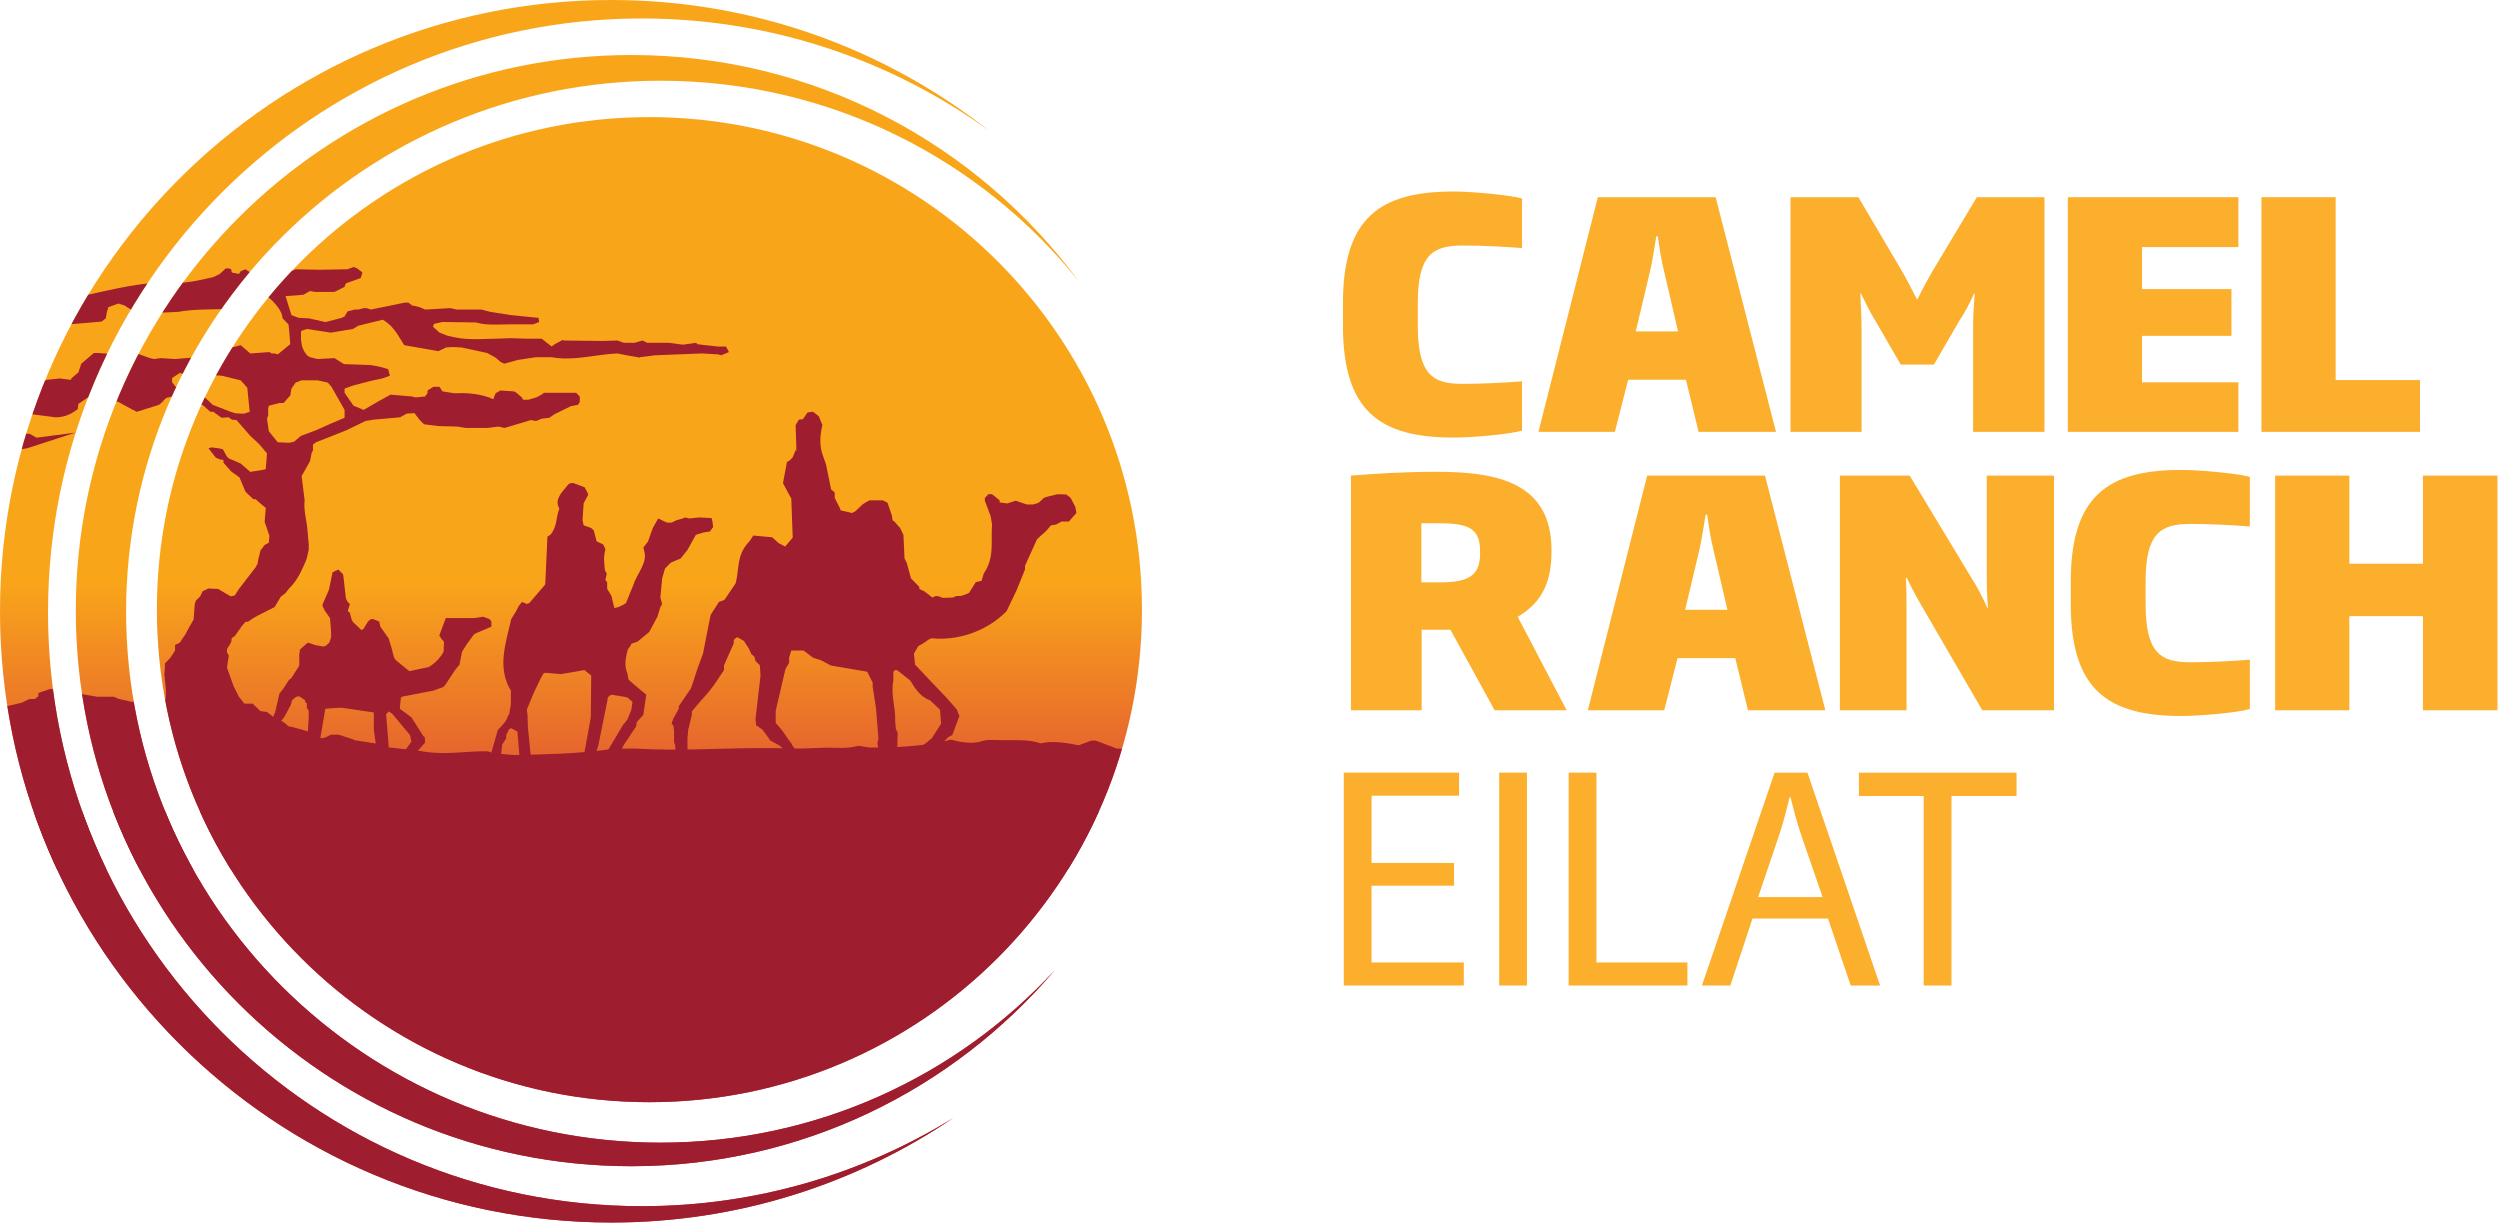
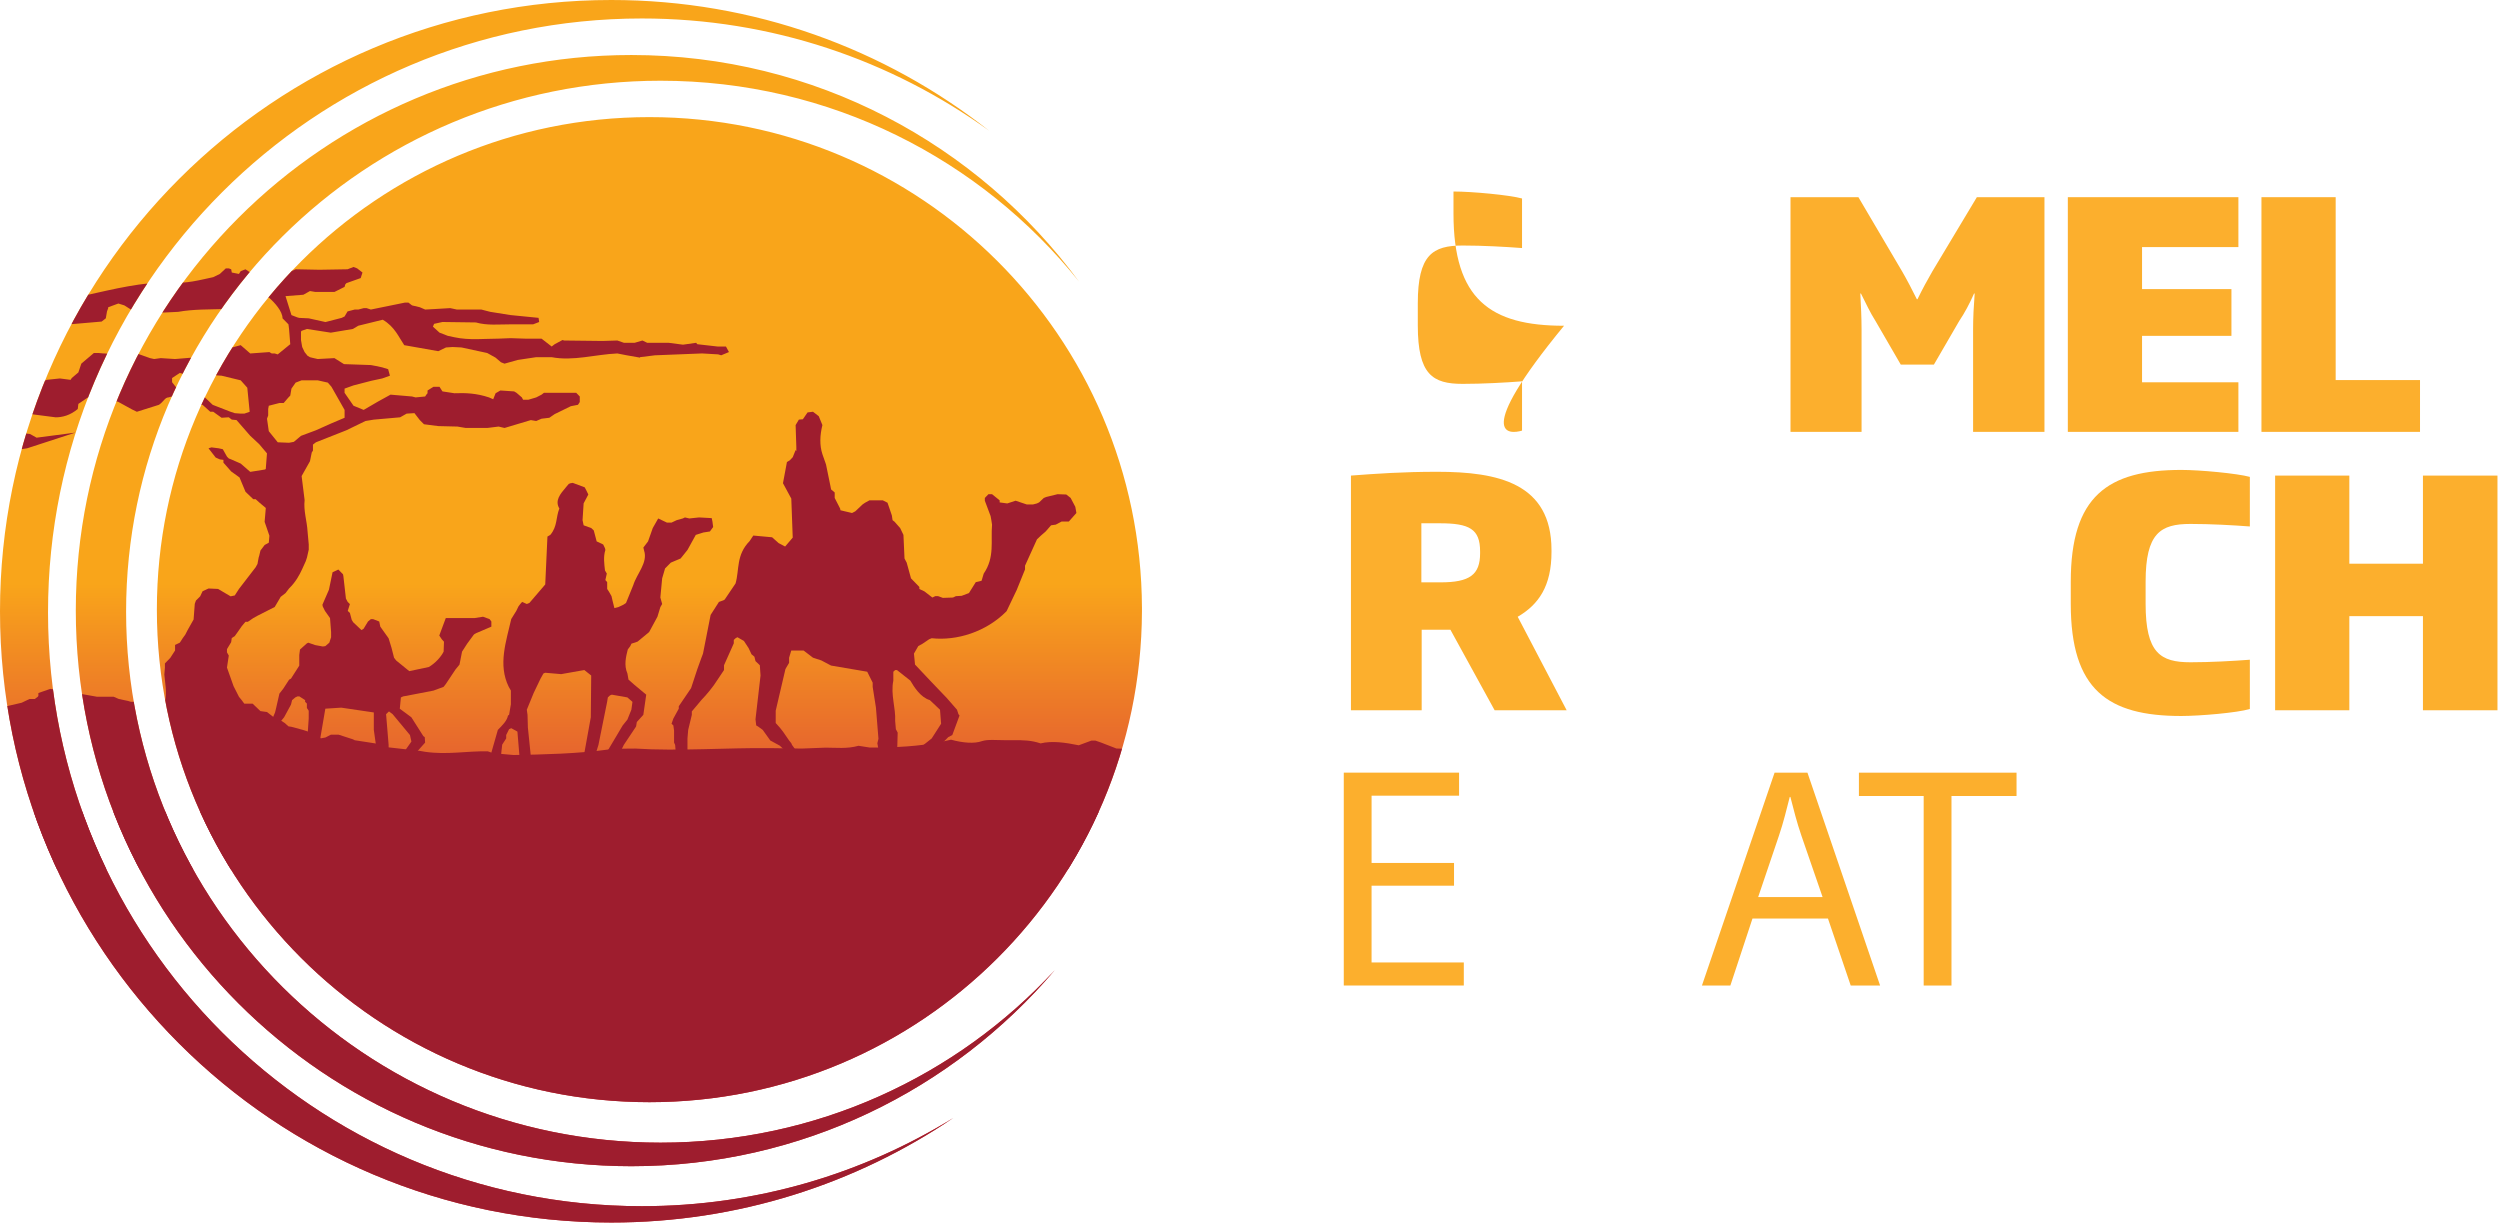
<svg xmlns="http://www.w3.org/2000/svg" xmlns:xlink="http://www.w3.org/1999/xlink" version="1.1" id="Layer_1" x="0px" y="0px" width="182px" height="89px" viewBox="9 0 182 89" enable-background="new 9 0 182 89" xml:space="preserve">
  <g>
    <g>
      <defs>
        <path id="SVGID_1_" d="M20.42,44.383c0,19.802,16.054,35.856,35.857,35.856c19.761,0,35.789-15.986,35.857-35.731v-0.25     C92.068,24.511,76.04,8.526,56.278,8.526C36.475,8.526,20.42,24.58,20.42,44.383 M14.518,44.452     c0,22.329,18.098,40.433,40.423,40.448h0.023c12.353,0,23.405-5.547,30.825-14.275c-7.114,7.72-17.337,12.56-28.701,12.56h-0.003     H57.06c-21.478-0.01-38.88-17.313-38.88-38.653c0-21.348,17.42-38.655,38.909-38.655c12.344,0,23.337,5.718,30.466,14.626     C80.19,10.499,68.338,4.005,54.964,4.005C32.626,4.005,14.518,22.114,14.518,44.452 M9,44.5C9,69.075,28.924,89,53.501,89     c9.229,0,17.803-2.81,24.91-7.62c-6.595,4.073-14.362,6.43-22.684,6.43c-23.875,0-43.231-19.356-43.231-43.233     c0-23.875,19.355-43.232,43.231-43.232c9.445,0,18.174,3.038,25.285,8.176C73.44,3.558,63.887,0,53.501,0     C28.924,0,9,19.922,9,44.5" />
      </defs>
      <clipPath id="SVGID_2_">
        <use xlink:href="#SVGID_1_" overflow="visible" />
      </clipPath>
      <linearGradient id="SVGID_3_" gradientUnits="userSpaceOnUse" x1="-197.242" y1="254.367" x2="-196.733" y2="254.367" gradientTransform="matrix(0 -174.99 174.99 0 -44461.164 -34426.281)">
        <stop offset="0" style="stop-color:#DC4139" />
        <stop offset="0.304" style="stop-color:#DC4139" />
        <stop offset="0.521" style="stop-color:#F9A51A" />
        <stop offset="1" style="stop-color:#F9A51A" />
      </linearGradient>
      <rect x="9" clip-path="url(#SVGID_2_)" fill="url(#SVGID_3_)" width="83.135" height="89" />
    </g>
    <g>
      <defs>
        <path id="SVGID_4_" d="M20.42,44.383c0,19.802,16.054,35.856,35.857,35.856s35.857-16.054,35.857-35.856     c0-19.803-16.054-35.857-35.857-35.857S20.42,24.58,20.42,44.383 M14.518,44.452c0,22.337,18.109,40.448,40.446,40.448     c12.353,0,23.405-5.547,30.825-14.275c-7.114,7.72-17.337,12.56-28.701,12.56C35.6,83.188,18.179,65.879,18.179,44.531     S35.6,5.876,57.088,5.876c12.344,0,23.337,5.718,30.466,14.626C80.19,10.499,68.338,4.005,54.964,4.005     C32.626,4.005,14.518,22.114,14.518,44.452 M9,44.5C9,69.075,28.924,89,53.501,89c9.229,0,17.803-2.81,24.91-7.62     c-6.595,4.073-14.362,6.43-22.684,6.43c-23.875,0-43.231-19.356-43.231-43.233c0-23.875,19.355-43.232,43.231-43.232     c9.445,0,18.174,3.038,25.285,8.176C73.44,3.558,63.887,0,53.501,0C28.924,0,9,19.922,9,44.5" />
      </defs>
      <clipPath id="SVGID_5_">
        <use xlink:href="#SVGID_4_" overflow="visible" />
      </clipPath>
      <path clip-path="url(#SVGID_5_)" fill-rule="evenodd" clip-rule="evenodd" fill="#9E1D2E" d="M74.298,55.304l0.053-1.969    l-0.131-0.248l-0.052-0.598c0.052-0.947-0.342-1.918-0.133-2.939v-0.647l0.133-0.124h0.13l0.976,0.771    c0.263,0.449,0.739,1.221,1.421,1.419l0.738,0.699l0.08,1.02l-0.686,1.071l-0.659,0.523l-0.553,0.325l-0.473,0.472L74.298,55.304z     M58.626,58.767l-0.553-0.374l0.342-0.673l-0.264-3.487l-0.079-0.174V53.66v-0.474l-0.053-0.375l-0.131-0.124l0.131-0.374    l0.395-0.722v-0.174l0.896-1.32l0.45-1.369l0.288-0.798l0.131-0.35l0.554-2.814l0.605-0.945l0.343-0.125l0.078-0.051l0.79-1.171    c0.29-1.021,0.027-2.066,1.027-3.087l0.264-0.399l1.369,0.125l0.475,0.424l0.473,0.25l0.554-0.649l-0.104-2.84l-0.606-1.12    l0.289-1.545l0.212-0.125l0.21-0.223l0.21-0.522l0.052,0.075v-0.299l-0.052-1.594l0.237-0.398l0.291-0.025l0.341-0.498    l0.396-0.049l0.42,0.323l0.265,0.647c-0.185,0.748-0.212,1.47,0,2.118l0.262,0.747l0.317,1.544l0.053,0.274l0.263,0.224v0.398    l0.396,0.773l0.024,0.124l0.843,0.199l0.238-0.124l0.527-0.499l0.184-0.125l0.316-0.174h0.976l0.342,0.174l0.315,0.923    l0.052,0.348l0.133,0.1l0.42,0.473l0.239,0.499l0.078,1.719l0.158,0.299l0.315,1.146l0.607,0.623v0.149l0.369,0.175l0.579,0.448    l0.209-0.1h0.212l0.342,0.125l0.737-0.025l0.212-0.1l0.421-0.025l0.528-0.199l0.498-0.796l0.422-0.101l0.157-0.522    c0.817-1.195,0.501-2.365,0.606-3.562l-0.051-0.324l-0.054-0.299l-0.42-1.121v-0.2l0.262-0.274h0.264l0.553,0.449v0.149    l0.554,0.075l0.606-0.199l0.816,0.274h0.448l0.289-0.075l0.157-0.075l0.344-0.324l0.183-0.074l0.818-0.2L86.625,36l0.317,0.249    l0.341,0.647l0.079,0.449l-0.553,0.624h-0.525l-0.423,0.224l-0.343,0.049l-0.394,0.449l-0.343,0.299l-0.29,0.275l-0.869,1.917    v0.273l-0.605,1.494l-0.738,1.545c-1.501,1.52-3.635,2.167-5.453,1.969l-0.184,0.074l-0.476,0.323l-0.315,0.174l-0.316,0.548    l0.078,0.798l1.08,1.146l1.238,1.295l0.739,0.848l0.104,0.322l0.079,0.1l-0.527,1.421l-0.29,0.149l-0.395,0.398l-1.476,0.995    l-0.236,0.598l-0.607,0.499l-0.551,0.448l-0.423,0.597l0.184,0.698l0.132,0.399l0.106,0.248l0.236,0.3l0.132,0.273l0.052,0.074    l0.185,0.226l-1.792-0.025l0.028-0.848c-0.106-0.945-0.106-1.818-0.449-2.764l-0.291-1.669l0.08-0.324l-0.183-2.268l-0.238-1.518    v-0.3l-0.396-0.797l-2.632-0.448l-0.711-0.375l-0.606-0.198l-0.686-0.523h-0.894l-0.159,0.523v0.374l-0.265,0.449l-0.419,1.791    l-0.291,1.245v0.897l0.291,0.323l0.237,0.3l0.448,0.649l0.159,0.198l0.052,0.124l0.554,0.771l0.104,0.201l0.318,0.446l0.316,0.325    l0.157,0.124l0.026,0.399l0.263,0.695l0.607,0.674v0.225l-0.053,0.125l-0.474,0.074l-0.29-0.074l-0.236-0.201l-0.16-0.298    l-0.156-0.348l-0.266-0.45l-0.156-0.298l-0.054-0.149l-0.053-0.324l-0.315-0.124l-0.131-0.249l-0.052-0.25v-0.198l-0.29-0.275    l-0.134-0.372l-0.419-0.399L65.08,53.91l-0.553-0.773l-0.341-0.249l-0.133-0.076L64,52.365l0.367-3.189l-0.052-0.747L64,48.129    l-0.08-0.322l-0.21-0.174l-0.211-0.449l-0.343-0.523l-0.472-0.272l-0.133,0.074l-0.131,0.124v0.248l-0.712,1.595v0.35l-0.5,0.747    c-0.29,0.474-0.815,1.096-1.133,1.419l-0.71,0.846v0.25L59.1,53.137l-0.052,0.622v0.797l0.052,0.972l-0.052,0.623l0.605,1.669    l0.237,0.35l0.08,0.124l0.079,0.248l0.158,0.3L58.626,58.767z" />
      <path clip-path="url(#SVGID_5_)" fill-rule="evenodd" clip-rule="evenodd" fill="#9E1D2E" d="M47.326,58.517l0.08-0.499    l-0.052-0.77L47.142,56.4l-0.08-0.3l-0.184-0.325l-0.211-2.515l-0.448-0.248l-0.158,0.074l-0.211,0.424v0.248l-0.289,0.449    l-0.054,0.474l-0.131,1.345l-0.133,1.271l0.133,0.396l0.185,0.674h-1.028l0.052-0.274l-0.026-1.816v-0.749l0.684-2.391    c0.318-0.325,0.661-0.647,0.739-1.047l0.079-0.05l0.131-0.771v-0.498v-0.275v-0.224l-0.158-0.274    c-0.792-1.618-0.185-3.287,0.184-4.932l0.37-0.597l0.157-0.324l0.132-0.175l0.131-0.149l0.344,0.149l0.184-0.074l0.132-0.151    l1.025-1.196l0.16-3.487l0.21-0.123c0.526-0.623,0.396-1.271,0.658-1.918c-0.342-0.573,0.053-1.046,0.475-1.544l0.211-0.25    l0.131-0.049l0.159-0.025l0.869,0.324l0.106,0.199L51.83,36l-0.342,0.646l-0.078,1.222l0.078,0.373l0.342,0.125l0.212,0.075    l0.185,0.175l0.21,0.797l0.475,0.224l0.132,0.274l0.027,0.125c-0.159,0.498-0.08,1.02-0.027,1.494l0.132,0.225l-0.105,0.473    l0.132,0.15v0.498l0.131,0.2l0.184,0.323l0.079,0.349l0.132,0.523l0.29-0.075l0.369-0.175l0.185-0.123l0.527-1.296    c0.263-0.847,1.078-1.643,0.79-2.517l-0.053-0.224l0.341-0.448l0.343-0.972l0.396-0.697l0.632,0.299h0.342l0.368-0.174    l0.448-0.125l0.158-0.075l0.317,0.075l0.709-0.075l0.921,0.05l0.053,0.25l0.053,0.397l-0.237,0.325l-0.474,0.074l-0.554,0.175    l-0.604,1.096l-0.501,0.623l-0.712,0.3l-0.419,0.423l-0.212,0.722l-0.131,1.394l0.131,0.474l-0.131,0.224l-0.211,0.698    l-0.606,1.12l-0.843,0.697l-0.447,0.149l-0.08,0.174l-0.185,0.248c-0.131,0.525-0.29,1.147-0.027,1.745l0.079,0.449l0.422,0.372    l0.869,0.724l-0.211,1.469l-0.474,0.523l-0.053,0.324l-0.896,1.345l-0.476,0.973l-0.42,0.97l-0.315,0.424l-0.159,0.149    l-0.184,0.05h-0.291l-0.395-0.174l0.053-0.449l0.685-0.97l1.423-2.394l0.341-0.424l0.291-0.72l0.079-0.573l-0.37-0.324    l-1.131-0.199l-0.132,0.05l-0.159,0.149l-0.052,0.324l-0.633,3.138l-0.555,1.794v1.843l0.028,0.35l0.342,0.322l-0.026,0.3    l-1.186-0.05l-0.079-0.198l0.132-0.374V57.72l-0.053-1.245l0.396-1.793l0.446-2.466l0.028-2.94v-0.1l-0.501-0.397l-1.684,0.298    l-1.161-0.1l-0.129,0.05l-0.211,0.375l-0.501,1.046l-0.5,1.221l0.052,0.372l0.026,0.921l0.263,2.566l0.159,0.573l0.052,0.374    v0.323l0.132,0.798l0.237,0.449l0.238,0.472H47.326z" />
      <path clip-path="url(#SVGID_5_)" fill-rule="evenodd" clip-rule="evenodd" fill="#9E1D2E" d="M37.451,55.329l-0.132-0.124    l-0.027-0.399v-0.573l-0.185-2.242l0.211-0.2l0.265,0.2l1.263,1.521l0.105,0.472L38.11,55.18L37.451,55.329z M36.479,58.219    l-0.318-0.174l0.185-0.523l0.264-0.451l0.078-0.57l-0.474-3.363v-1.271l-2.37-0.35l-1.159,0.075l-0.396,2.316l0.185,0.523    l0.372,0.374l0.13,0.248l0.13,0.474l-0.156,0.176l-1.133-0.773l-0.476-0.647l0.133-1.969V51.74l-0.133-0.198v-0.323l-0.128-0.124    v-0.126l-0.423-0.273h-0.131l-0.159,0.075l-0.236,0.198l-0.08,0.325l-0.5,0.922l-0.659,0.797l-0.264,0.322l-0.079,0.598    l-0.053,1.719v0.375l0.132,0.572l0.105,0.424l0.106,0.173l-0.474,0.698l-0.632,0.2H27.6l-0.474-0.076v-0.148l0.816-0.799v-1.243    v-1.321v-0.995l0.817-1.021l0.264-0.623l0.079-0.324l0.238-1.047l0.289-0.372l0.42-0.647l0.133-0.074l0.605-0.946v-0.772    l0.053-0.401l0.499-0.447l0.106-0.05l0.502,0.174l0.551,0.102l0.186-0.026l0.29-0.249l0.13-0.398v-0.373l-0.078-1.021    l-0.369-0.522l-0.16-0.324l-0.026-0.125l0.476-1.095l0.263-1.27l0.422-0.199l0.34,0.348l0.028,0.149l0.183,1.618l0.133,0.25    l0.157,0.149l-0.157,0.499l0.157,0.149l0.131,0.498l0.106,0.176l0.606,0.573l0.157-0.102l0.316-0.523l0.211-0.174h0.159    l0.449,0.174l0.078,0.375l0.605,0.848l0.213,0.697l0.184,0.722l0.157,0.198l0.949,0.773l1.422-0.3    c0.474-0.274,0.896-0.746,1.08-1.119l0.026-0.724l-0.158-0.174l-0.184-0.274l0.473-1.271h0.131h1.95l0.632-0.099l0.475,0.173    l0.131,0.174v0.375l-1.107,0.474l-0.131,0.074l-0.052,0.05l-0.475,0.647l-0.369,0.574l-0.186,0.945l-0.288,0.35l-0.712,1.069    l-0.158,0.201l-0.737,0.272l-1.554,0.3l-0.658,0.124l-0.159,0.075l-0.079,0.821l0.842,0.624l0.554,0.871l0.315,0.498l0.105,0.075    l0.026,0.398l-1,1.121l-0.5,0.224l-0.947,1.195l0.129,0.823l0.054,0.271l-0.37,0.474l-0.71,0.126L36.479,58.219z" />
      <rect x="6.345" y="59.1" clip-path="url(#SVGID_5_)" fill-rule="evenodd" clip-rule="evenodd" fill="#9E1D2E" width="89.529" height="34.409" />
      <path clip-path="url(#SVGID_5_)" fill-rule="evenodd" clip-rule="evenodd" fill="#9E1D2E" d="M106.958,54.124v-0.303h-0.13    l-0.478,0.067l0.217,0.235H106.958z M114.39,54.428h0.434l-0.217-0.371l-0.435-0.135h-0.435v0.438l0.305,0.067H114.39z     M98.746,54.529l0.131-0.034V54.36l-0.305-0.304l-0.694-0.168h-0.306l-0.434,0.235l0.173,0.304L98.746,54.529z M112.435,54.832    l0.26-0.168l-0.436-0.371l-0.173-0.102l-0.173-0.067l-0.434,0.169l0.303,0.371l0.477,0.202L112.435,54.832z M109.479,54.866    l0.218-0.135l0.087-0.067l-0.218-0.304l-0.434-0.169l-1.001-0.202l-0.607,0.067v0.236l0.869,0.27L109.479,54.866z M100.484,54.965    h0.043l-0.261-0.402l-0.607-0.067l-0.349,0.034l0.13,0.303l0.392,0.133H100.484z M118.169,55.032l0.089-0.031l-0.263-0.27    l-0.348,0.101l0.088,0.304L118.169,55.032z M115.736,55.74l0.218-0.167v-0.168l-0.565-0.44l-0.131-0.402l-0.347-0.135    l-0.088,0.404l-0.478,0.133l-0.522-0.099l-0.173,0.099l0.173,0.373l0.349,0.067l0.218,0.133L115.736,55.74z M113.65,56.01    l0.349-0.168l-0.262-0.304l-1.303-0.302l-0.521-0.271h-0.131l-0.522,0.067l0.132,0.438l1.26,0.438L113.65,56.01z M117.692,56.414    l0.043-0.067l-0.217-0.438h-0.132h-0.433l0.391,0.572L117.692,56.414z M26.524,30.112h0.262l0.391-0.134l-0.174-1.752    l-0.479-0.538l-1.391-0.337l-1.607-0.102l-1.216-0.034l-0.216-0.066l-0.567,0.371v0.302l0.262,0.337l0.911,0.27l0.35,0.201    l0.868,0.304l0.566,0.538l1.304,0.507l0.303,0.1L26.524,30.112z M30.044,32.233l0.349-0.067l0.521-0.437L32,31.324l1.13-0.505    l0.956-0.405v-0.572l-0.956-1.685l-0.262-0.302l-0.739-0.168h-0.738h-0.434l-0.435,0.168l-0.305,0.437l-0.086,0.507L30,28.933    l-0.347,0.404H29.35l-0.782,0.201l-0.044,0.237v0.471l-0.086,0.236l0.13,0.908l0.652,0.809L30.044,32.233z M128.078,62.478    l0.043-0.236l-0.043-0.135l-1.348-0.369l-1.129-0.305l-0.566-0.639h-0.477l-0.913-0.371l-0.175-0.101l-0.216-0.236l-0.479-0.202    l-1.13-0.303l-0.652-0.471l-0.261-0.035l-0.26-0.169l-0.566-0.065l-0.042-0.069l-0.608-0.335l-0.521-0.236l-0.348-0.202    l-0.521-0.168c-0.521-0.238-1.086-0.27-1.564-0.102l0.087,0.27l0.608,0.438l0.217,0.065l0.521,0.27l0.434,0.069l0.566,0.167    l0.65,0.202l0.74,0.235l0.391,0.236l0.912,0.302l0.652,0.439l0.521,0.067l0.26,0.304l0.913,0.47l0.26,0.102l1.306,0.438    l0.39,0.067l0.479,0.405l0.521,0.033L128.078,62.478z M128.644,61.601v-0.235l-0.522-0.27l-0.652-0.067l-0.738-0.538l-1.129-0.37    l-0.827-0.539l-0.129-0.036l-0.261-0.03l-0.261-0.137l-0.349-0.067c-0.565-0.37-1.129-0.47-1.694-0.539l-0.174-0.101l-0.305-0.304    l-0.391-0.167l-0.348-0.202l-0.565-0.27l-0.782-0.033v0.235l0.782,0.437l0.349,0.236l0.217,0.067l0.348,0.17l0.435,0.167    l0.435,0.067l0.348,0.135l0.348,0.305l0.434,0.03l0.261,0.204l0.914,0.506h0.261l0.39,0.235l0.219,0.269l0.521,0.035l0.781,0.133    L128.644,61.601z M46.383,54.965l-1.477-0.133l-0.393-0.135c-1.521-0.033-2.955,0.268-4.562,0.034l-0.39-0.067l-2.695-0.304    l-0.521-0.236l-1.523-0.235l-0.129-0.067l-1.042-0.337h-0.566l-0.391,0.204l-0.348,0.065l-0.218-0.27l-1.042-0.336l-0.869-0.237    L30,52.879l-0.26-0.235l-0.565-0.371h-0.175l-0.564-0.438l-0.479-0.067l-0.564-0.54h-0.175h-0.434l-0.173-0.235l-0.217-0.27    l-0.393-0.775l-0.478-1.347l0.132-0.876l-0.132-0.234v-0.235l0.305-0.506l0.044-0.303l0.216-0.136l0.217-0.303l0.305-0.437    l0.26-0.305h0.174l0.391-0.268l0.305-0.17l1.258-0.64l0.436-0.74l0.349-0.269l0.259-0.337c0.479-0.472,0.739-0.943,0.957-1.416    l0.259-0.572l0.089-0.269l0.129-0.574v-0.371L31.391,38.7c-0.042-0.775-0.304-1.517-0.215-2.291l-0.218-1.752l0.607-1.078    l0.131-0.64l0.087-0.135v-0.438L32,32.199l2.216-0.875l1.391-0.675l0.608-0.1l1.912-0.168l0.477-0.269l0.567-0.035l0.391,0.505    l0.304,0.304l1.042,0.134l1.39,0.034l0.608,0.102h1.566l0.825-0.102l0.434,0.102l1.912-0.573l0.392,0.066l0.391-0.167l0.565-0.068    l0.392-0.269l0.346-0.168l0.825-0.405l0.522-0.102l0.131-0.201v-0.405l-0.261-0.269h-0.392H48.6l-0.174,0.135l-0.391,0.202    l-0.566,0.167h-0.39l-0.087-0.167l-0.392-0.337l-0.173-0.101l-1-0.067l-0.348,0.201l-0.174,0.438l-0.305-0.134    c-0.913-0.304-1.695-0.337-2.52-0.304l-0.869-0.134l-0.217-0.337h-0.436l-0.433,0.27v0.201l-0.087,0.102l-0.087,0.134    l-0.695,0.068l-0.262-0.068l-1.563-0.134l-0.913,0.504l-1.043,0.607l-0.74-0.304l-0.651-0.942v-0.304l0.651-0.234l1.306-0.338    l0.782-0.167l0.564-0.202l-0.13-0.473l-0.434-0.134l-0.478-0.102l-0.348-0.065l-1.956-0.068l-0.696-0.437l-1.218,0.066l-0.433-0.1    l-0.131-0.034l-0.174-0.102l-0.215-0.269l-0.175-0.37l-0.087-0.505V24.15l0.043-0.066l0.391-0.136l1.737,0.27l1.608-0.27    l0.392-0.235l1.781-0.438c0.87,0.504,1.174,1.28,1.564,1.853l2.477,0.438l0.565-0.271l0.478-0.033l0.653,0.033l1.869,0.404    l0.607,0.337l0.391,0.336l0.261,0.102l0.958-0.27l1.346-0.202h1.128c1.566,0.302,3.175-0.202,4.782-0.271l0.694,0.136l0.957,0.168    v-0.034l1.085-0.135l3.432-0.136l1.173,0.068l0.218,0.067l0.566-0.236l-0.218-0.403h-0.607l-1.479-0.168l-0.086-0.102    l-0.956,0.136l-1.044-0.136H57.03h-0.913l-0.349-0.167l-0.564,0.167h-0.782l-0.478-0.167l-1.088,0.033l-2.78-0.033l-0.13-0.034    l-0.564,0.303l-0.22,0.168l-0.738-0.573h-1.216l-1.043-0.034l-0.869,0.034c-1,0-2.128,0.135-3.216-0.101l-0.479-0.102    l-0.607-0.235l-0.478-0.438l0.088-0.202l0.607-0.134l2.434,0.033c0.827,0.237,1.651,0.136,2.65,0.136h1.086h0.435l0.435-0.168    l-0.044-0.303l-2.042-0.202l-1.478-0.236l-0.652-0.168h-1.131h-0.652l-0.477-0.102L40.605,22.5l-0.653,0.035l-0.39-0.168    l-0.567-0.135l-0.26-0.202h-0.26l-2.477,0.505l-0.305-0.102h-0.217l-0.39,0.102h-0.263l-0.521,0.135l-0.217,0.369l-0.217,0.103    l-1.173,0.303l-1.217-0.27l-0.695-0.033l-0.131-0.035l-0.434-0.167l-0.433-1.382l1.302-0.101l0.478-0.27l0.391,0.067h1.391    l0.739-0.37l0.044-0.168l0.086-0.102l1.043-0.371l0.13-0.404l-0.39-0.302l-0.263-0.102l-0.434,0.168l-2.042,0.035l-1.737-0.035    l-0.305,0.135L30,19.638h-0.564l-0.436-0.304h-0.128H28.22l-0.087,0.27l-0.521,0.236h-0.393l-0.347-0.236l-0.349,0.135    l-0.128,0.203l-0.521-0.102l-0.044-0.236l-0.173-0.066h-0.218l-0.434,0.404l-0.48,0.235c-0.954,0.202-2.042,0.506-2.998,0.371    c-2.172-0.034-4.259,0.504-6.257,0.942l-0.738,0.337h-0.218l-0.261-0.27l-1.173-0.236l-1.564-0.337l-1.26,0.505H8.969    l-0.565-0.236l-1.521,0.067l-1.955,0.135l-1.957,0.034l-0.478,0.168l-0.13,0.371l-0.042,0.168l0.172,0.337l0.61,0.1l0.999-0.1    l1.391-0.337l4.041,0.337h0.217l0.173,0.606l-2.173,0.572l-1.171,0.504l-0.175,0.235l-0.738-0.067l-0.739,0.169H4.711    l-0.739,0.067l-0.913-0.405L2.451,24.15l-0.522,0.303l-0.957,0.169l-1.346-0.067l-0.566-0.236l-0.391-0.101l-0.867,0.034h-0.436    l-0.391,0.371l-0.261,0.336v0.304l0.175,0.539l0.086,0.067l0.87,0.033l0.781-0.437l1.695-0.236l0.651-0.101l2.131,0.167    l0.434,0.236l0.13,0.035l0.435-0.101c0.956-0.371,1.695-0.202,2.564-0.236l0.652-0.438l0.086-0.135l2.607-0.572    c1,0,2.042-0.472,3.129-0.371l0.913-0.101L16.4,23.41l0.303-0.236l0.087-0.505l0.088-0.237v-0.066l0.738-0.27l0.435,0.135    l0.478,0.303l1.868,0.1l0.177,0.135l1.388-0.066c1.132-0.203,2.304-0.168,3.304-0.203l0.869,0.035l0.39-0.102l0.479-0.235    l0.435-0.237l0.695-0.033l0.435-0.27c0.434,0.371,1,1.011,1,1.516L30,23.612l0.043,0.336l0.088,1.112l-0.088,0.067l-0.825,0.673    l-0.218-0.068h-0.217l-0.173-0.101l-1.392,0.101l-0.695-0.605l-1,0.269l-0.391,0.303l-0.26,0.304h-0.39l-0.435,0.202l-1.088-0.168    l-1.216,0.1l-1.042-0.066l-0.479,0.066L19.92,26.07l-0.956-0.338l-0.217-0.167l-0.131-0.035c-0.826,0.202-1.564,0.27-2.433,0.168    h-0.349l-0.914,0.775l-0.215,0.64l-0.478,0.404l-0.087,0.135l-0.783-0.101l-0.956,0.101l-0.869,0.404l-1.173-0.102l-0.609-0.1    L9.36,27.72l-0.391-0.269L7.97,27.519l-0.305-0.135l-3.822,0.27l-0.306,0.167H2.364H2.016l-0.65,0.168l-0.175,0.438v0.303    l0.521,0.437l2.26-0.101l0.957-0.202l0.173,0.068l0.086,0.1l0.087,0.304l0.393,0.302l0.259,0.068l1.304,0.271l1.348-0.338    l0.608,0.068l0.825,0.102l0.696,0.269l2.345,0.303c0.479,0,1.044-0.134,1.608-0.605l0.044-0.372l0.696-0.471h0.259h0.522h0.434    l0.262,0.134l0.173,0.168h0.521l1.043,0.573l0.349,0.169l1.609-0.507c0.346-0.235,0.433-0.538,0.693-0.538l0.739-0.202    l1.087,0.504l0.478,0.235h0.174l0.565,0.507h0.215l0.608,0.437l0.523-0.034l0.217,0.168l0.348,0.034l0.998,1.146l0.652,0.606    l0.566,0.672l-0.088,1.145l-0.086,0.035l-1.044,0.167l-0.695-0.605l-0.694-0.304l-0.173-0.067l-0.132-0.134l-0.303-0.539    l-0.304-0.067l-0.521-0.067l-0.217,0.067l0.522,0.673l0.304,0.135l0.26,0.034v0.203l0.565,0.64l0.607,0.437l0.436,1.044    l0.565,0.54h0.175l0.259,0.235l0.478,0.404l-0.086,1.009l0.348,1.011l-0.043,0.505l-0.304,0.169l-0.305,0.403l-0.087,0.372    l-0.042,0.135l-0.087,0.47l-0.13,0.237l-1.217,1.582l-0.305,0.473l-0.303,0.066l-0.914-0.539l-0.695-0.032l-0.434,0.202    l-0.174,0.37l-0.305,0.302l-0.087,0.237l-0.086,1.145l-0.437,0.775l-0.173,0.337l-0.173,0.236l-0.216,0.337l-0.35,0.168v0.404    l-0.348,0.538l-0.261,0.27l-0.13,0.135v0.303l-0.042,0.506c0.042,0.606,0.216,1.28,0.042,1.986l-0.087,0.236l-0.868,0.235    l-0.391-0.101l-0.393-0.304l-0.302-0.067h-0.436l-0.216-0.065l-0.654-0.137l-0.39-0.168h-1.217l-1.52-0.27l-0.391-0.066    l-0.393,0.066h-0.303l-0.304-0.234l-0.48-0.067l-0.867,0.302v0.204l-0.044,0.065l-0.217,0.168h-0.392l-0.564,0.27l-2.173,0.506    L7.84,51.968l-0.609,0.305l-0.65,0.606l-0.783,0.437c-0.609,0.573-1.259,0.876-1.913,1.112l-0.999,0.708l-0.694,0.539L1.366,55.74    v0.034c-0.783,0-1.61,0.135-2.217,0.741l-0.694,0.573c-0.522,0.909-1.739,1.245-2.607,1.278c-2.304,1.011-4.389,0.912-6.605,1.753    l-1.781,1.112l-0.478,0.133l-3.434,1.921l150.613,0.067l0.087-0.137l0.13-0.133l-0.217-0.304l-1.781-0.641l-0.956,0.136    l-0.522-0.136l-1.388-0.907l-0.523-0.137l-0.436-0.302l-1.086-0.777l-0.347-0.133l-0.392-0.135l-0.348-0.067l-0.478-0.236    l-0.392-0.235h-0.173l-0.131-0.304l-1.043-0.235l-0.392-0.304l-0.173-0.032h-0.174l-0.261-0.438v-0.306l-0.565-0.438l-1.087,0.137    l-0.651-0.102l-1.479-0.47l-0.129-0.036h-0.175l-0.694,0.405h-1.043l-0.782-0.304l-0.826-0.539l-0.693-0.202l-0.393,0.035v0.335    l0.521,0.675l-0.652,0.101l-0.651-0.235l-1.609-0.371l-0.346-0.067l-0.784-0.169l-0.216-0.101l-0.652-0.337l-0.347-0.135    l-2.043-0.605l-0.913-0.033c-1.042-0.27-2.216-0.573-3.259-0.606l0.131,0.436l0.348,0.204l1.608,0.302h0.13h0.435l0.607,0.067    l0.218,0.202l0.348,0.034l0.174,0.135l1.607,0.17l1.739,0.504l0.348,0.438l0.217,0.133v0.237l-0.349-0.135l-0.131-0.067    l-0.607,0.067l-1.043-0.168l-0.564-0.201l-0.739-0.168l-0.825-0.238l-0.695-0.235l-0.348-0.034l-0.956-0.202l-0.13-0.101    l-0.392-0.067l-0.651-0.304h-0.784l0.22,0.371l0.435,0.135l0.391,0.035l0.869,0.268l0.608,0.169l0.305,0.27l1.173,0.304    l0.391,0.101l0.391,0.202l1.13,0.169l0.261,0.031l1.043,0.339l0.261,0.234l2.129,0.843l0.436,0.271l0.565,0.031l0.261,0.135    l0.651,0.438l1.043,0.236l1.781,0.908l1.564,0.674l-0.652-0.943l-0.087,0.035l-0.565-0.472l-1.041-0.472l-0.392-0.169    l-0.435-0.236l-0.392-0.067l-1.913-0.707l-1.172-0.841l0.043-0.102h0.956l0.349,0.102l1.955,0.941l0.608,0.135l0.218,0.102    l0.521,0.37l0.868,0.371l0.35,0.102l1.086,0.337l1.043,0.505l1.26,0.504l0.348,0.169l1.563,0.606l0.393,0.135l0.348,0.304    l-0.348,0.168l-0.393,0.034l-2.606-0.337l-0.348-0.304l-0.391-0.034l-0.175-0.067l-0.392,0.067l-0.303,0.202l-2.304-0.101    l-0.391-0.067l-0.261-0.102l-0.87-0.067l-1.042-0.438h-0.392l-0.086-0.102l-0.609-0.47h-0.261l-0.392-0.035l-1.085-0.066    l-0.869-0.438l-0.131-0.067l-0.521,0.067l-0.478-0.371l-1.26-0.369l-0.957-0.204l-0.955-0.37l-0.826-0.169l-0.305-0.168    l-0.391-0.102l-0.651-0.337l-0.392-0.234l-0.392-0.202l-0.348-0.137l-1.999-0.402l-0.392-0.101l-0.347-0.135l-0.346-0.102    l-2.39-0.506l-2-0.303l-0.436-0.135l-0.347-0.067l-0.219-0.102l-1.345-0.402l-0.391-0.034l-0.826-0.271l-0.565-0.067l-0.564-0.436    l-1-0.034l-1.13-0.438l-0.392-0.135h-0.304l-0.913,0.339c-0.999-0.204-1.956-0.339-2.78-0.137    c-0.696-0.235-1.26-0.235-1.956-0.235h-0.696c-0.521,0-1.216-0.067-1.607,0.067c-0.564,0.202-1.391,0.135-2.26-0.102    c-1.825,0.438-3.388,0.54-5.257,0.573h-0.653L71.5,54.293c-0.827,0.236-1.651,0.135-2.39,0.135l-1.739,0.067l-2.345-0.033    c-2.955-0.034-6.693,0.235-9.778,0.033c-0.436,0-1.478,0-1.956,0.067C51.164,54.866,48.47,54.934,46.383,54.965 M7.405,33.007    l0.826-0.302l1.606,0.1l1.131-0.167l3.52-1.145l-2.825,0.37l-0.478-0.27l-0.869-0.1l-0.261-0.102l-0.522-0.066l-0.608,0.337    l-0.087,0.201l-0.044,0.101l-1.13,0.27c-0.782-0.27-1.564-0.167-2.39,0.102l0.739,0.47L7.405,33.007z" />
    </g>
    <g>
      <g>
-         <path fill="#FCAF2D" d="M119.804,31.348v-3.587c-1.219,0.092-2.852,0.185-4.322,0.185c-2.185,0-3.266-0.667-3.266-4.255v-1.609     c0-3.542,1.081-4.208,3.266-4.208c1.471,0,3.104,0.092,4.322,0.184v-3.609c-0.921-0.253-3.634-0.507-4.99-0.507     c-5.358,0-8.048,1.909-8.048,8.14v1.609c0,6.255,2.689,8.164,8.048,8.164C116.17,31.854,118.883,31.624,119.804,31.348z" />
-         <path fill="#FCAF2D" d="M131.162,24.128h-3.08l1.035-4.346c0.183-0.805,0.321-1.748,0.459-2.576h0.115     c0.114,0.828,0.253,1.771,0.46,2.576L131.162,24.128z M138.292,31.44l-4.394-17.085h-8.576l-4.323,17.085h5.564l0.967-3.794     h4.207l0.92,3.794H138.292z" />
+         <path fill="#FCAF2D" d="M119.804,31.348v-3.587c-1.219,0.092-2.852,0.185-4.322,0.185c-2.185,0-3.266-0.667-3.266-4.255v-1.609     c0-3.542,1.081-4.208,3.266-4.208c1.471,0,3.104,0.092,4.322,0.184v-3.609c-0.921-0.253-3.634-0.507-4.99-0.507     v1.609c0,6.255,2.689,8.164,8.048,8.164C116.17,31.854,118.883,31.624,119.804,31.348z" />
        <path fill="#FCAF2D" d="M157.837,31.44V14.355h-4.922l-3.241,5.404c-0.346,0.598-0.736,1.311-1.081,2.024h-0.046     c-0.345-0.691-0.713-1.403-1.059-2.001l-3.196-5.427h-4.943V31.44h5.173v-7.428c0-0.92-0.045-1.724-0.091-2.644h0.046     c0.345,0.689,0.69,1.425,1.059,2l1.839,3.173h2.414l1.841-3.173c0.39-0.575,0.757-1.264,1.081-2h0.045     c-0.069,0.92-0.115,1.724-0.115,2.644v7.428H157.837z" />
      </g>
      <polygon fill="#FCAF2D" points="171.955,31.44 171.955,27.831 164.941,27.831 164.941,24.45 171.449,24.45 171.449,21.047     164.941,21.047 164.941,17.988 171.955,17.988 171.955,14.355 159.538,14.355 159.538,31.44   " />
      <polygon fill="#FCAF2D" points="185.177,31.44 185.177,27.669 179.037,27.669 179.037,14.355 173.634,14.355 173.634,31.44   " />
      <g>
        <path fill="#FCAF2D" d="M116.751,40.279c0,1.563-0.758,2.116-2.873,2.116h-1.403v-4.3h1.334c2.161,0,2.942,0.413,2.942,2.047     V40.279z M123.053,51.707l-3.564-6.806c1.54-0.897,2.46-2.253,2.46-4.714v-0.138c0-4.875-3.887-5.703-8.324-5.703     c-2.507,0-4.415,0.137-6.276,0.276v17.084h5.149v-5.862h1.104h0.988l3.219,5.862H123.053z" />
-         <path fill="#FCAF2D" d="M134.756,44.395h-3.08l1.034-4.346c0.184-0.805,0.321-1.748,0.46-2.576h0.114     c0.115,0.828,0.254,1.771,0.46,2.576L134.756,44.395z M141.885,51.707l-4.393-17.084h-8.577l-4.322,17.084h5.564l0.967-3.794     h4.207l0.92,3.794H141.885z" />
-         <path fill="#FCAF2D" d="M158.532,51.707V34.623h-4.897v7.036c0,1.011,0.023,2,0.091,2.599h-0.045     c-0.322-0.713-0.736-1.541-1.173-2.208l-4.483-7.426h-5.082v17.084h4.852V44.51c0-0.804,0-1.656-0.046-2.437h0.068     c0.322,0.667,0.713,1.425,1.127,2.115l4.368,7.519H158.532z" />
        <path fill="#FCAF2D" d="M172.789,51.614v-3.586c-1.219,0.092-2.851,0.185-4.322,0.185c-2.185,0-3.266-0.667-3.266-4.254v-1.609     c0-3.542,1.081-4.208,3.266-4.208c1.472,0,3.104,0.092,4.322,0.184v-3.609c-0.92-0.253-3.633-0.507-4.99-0.507     c-5.357,0-8.047,1.909-8.047,8.141v1.609c0,6.254,2.689,8.164,8.047,8.164C169.156,52.122,171.869,51.892,172.789,51.614z" />
      </g>
      <polygon fill="#FCAF2D" points="190.816,51.707 190.816,34.623 185.39,34.623 185.39,41.038 180.032,41.038 180.032,34.623     174.629,34.623 174.629,51.707 180.032,51.707 180.032,44.855 185.39,44.855 185.39,51.707   " />
      <g>
        <path fill="#FCAF2D" d="M114.852,64.479h-6.002v5.588h6.715v1.678h-8.738V56.248h8.394v1.678h-6.37v4.897h6.002V64.479z" />
-         <path fill="#FCAF2D" d="M120.162,56.248v15.497h-2.023V56.248H120.162z" />
-         <path fill="#FCAF2D" d="M123.197,56.248h2.023v13.819h6.623v1.678h-8.646V56.248z" />
        <path fill="#FCAF2D" d="M136.58,66.871l-1.609,4.874h-2.069l5.288-15.497h2.392l5.289,15.497h-2.139l-1.655-4.874H136.58z      M141.685,65.307l-1.54-4.461c-0.346-1.012-0.575-1.932-0.805-2.828h-0.046c-0.229,0.896-0.461,1.862-0.782,2.805l-1.518,4.484     H141.685z" />
        <path fill="#FCAF2D" d="M149.043,57.948h-4.714v-1.7h11.475v1.7h-4.736v13.797h-2.024V57.948z" />
      </g>
    </g>
  </g>
</svg>